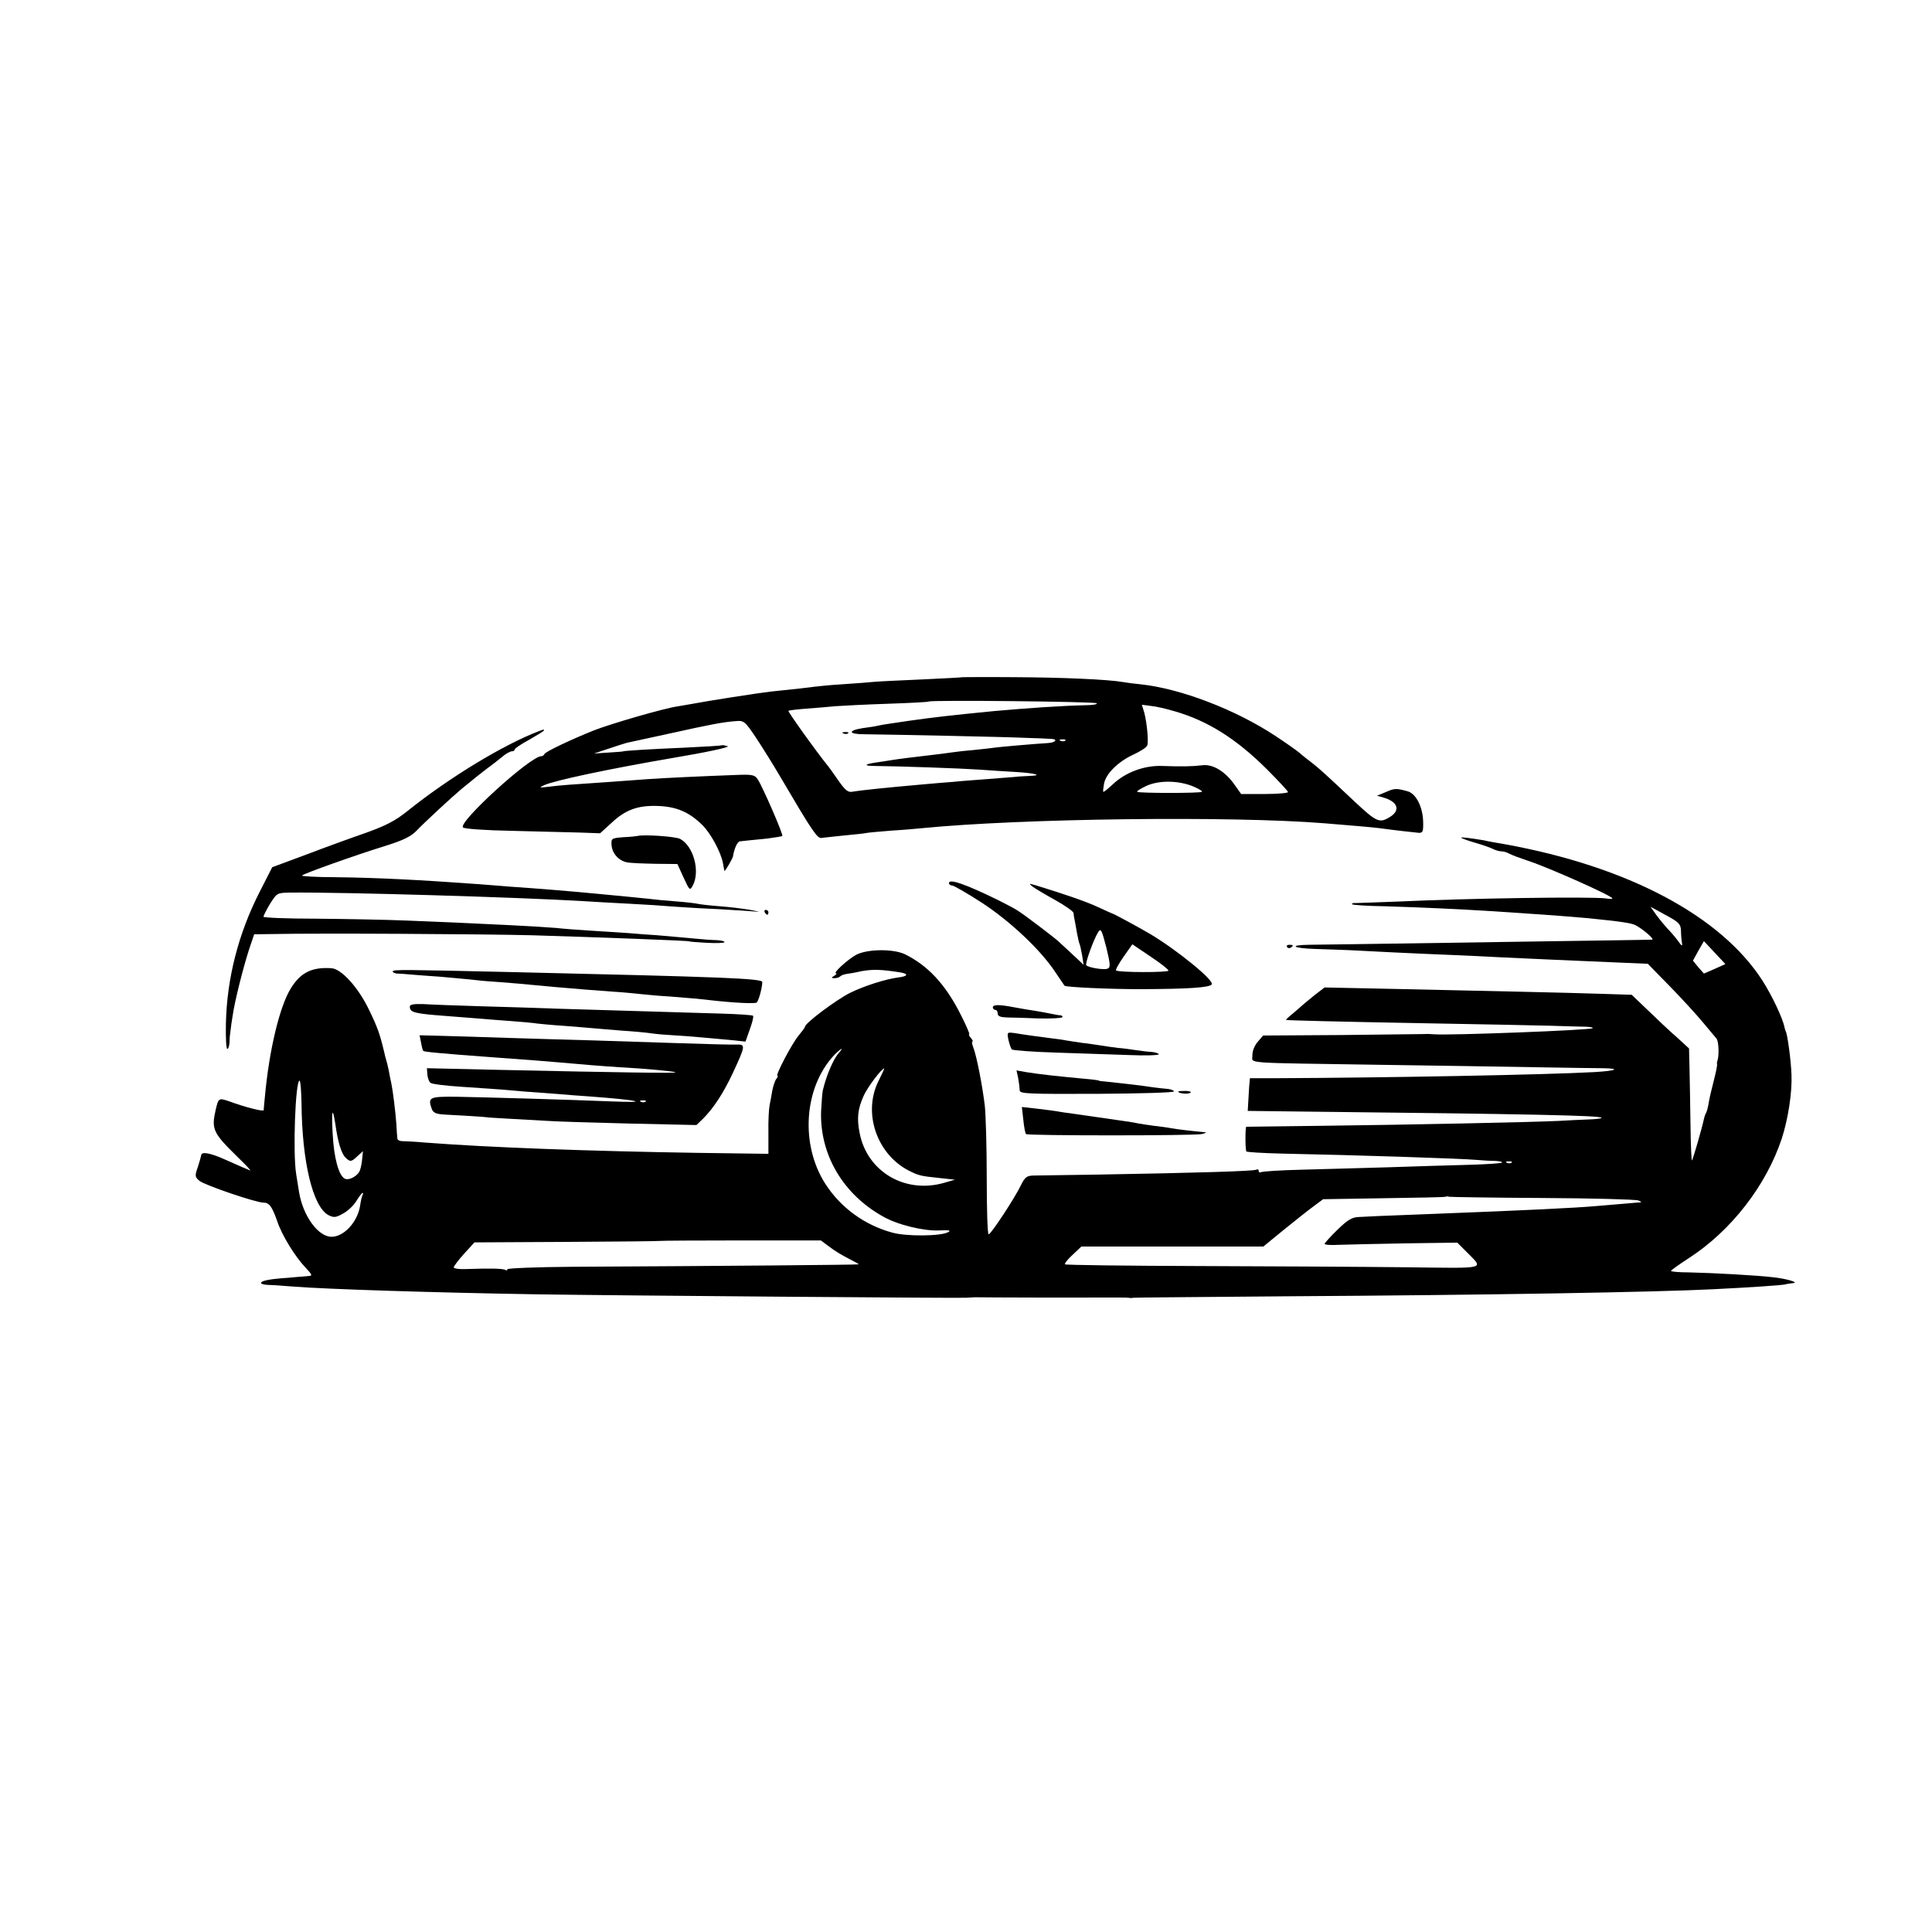
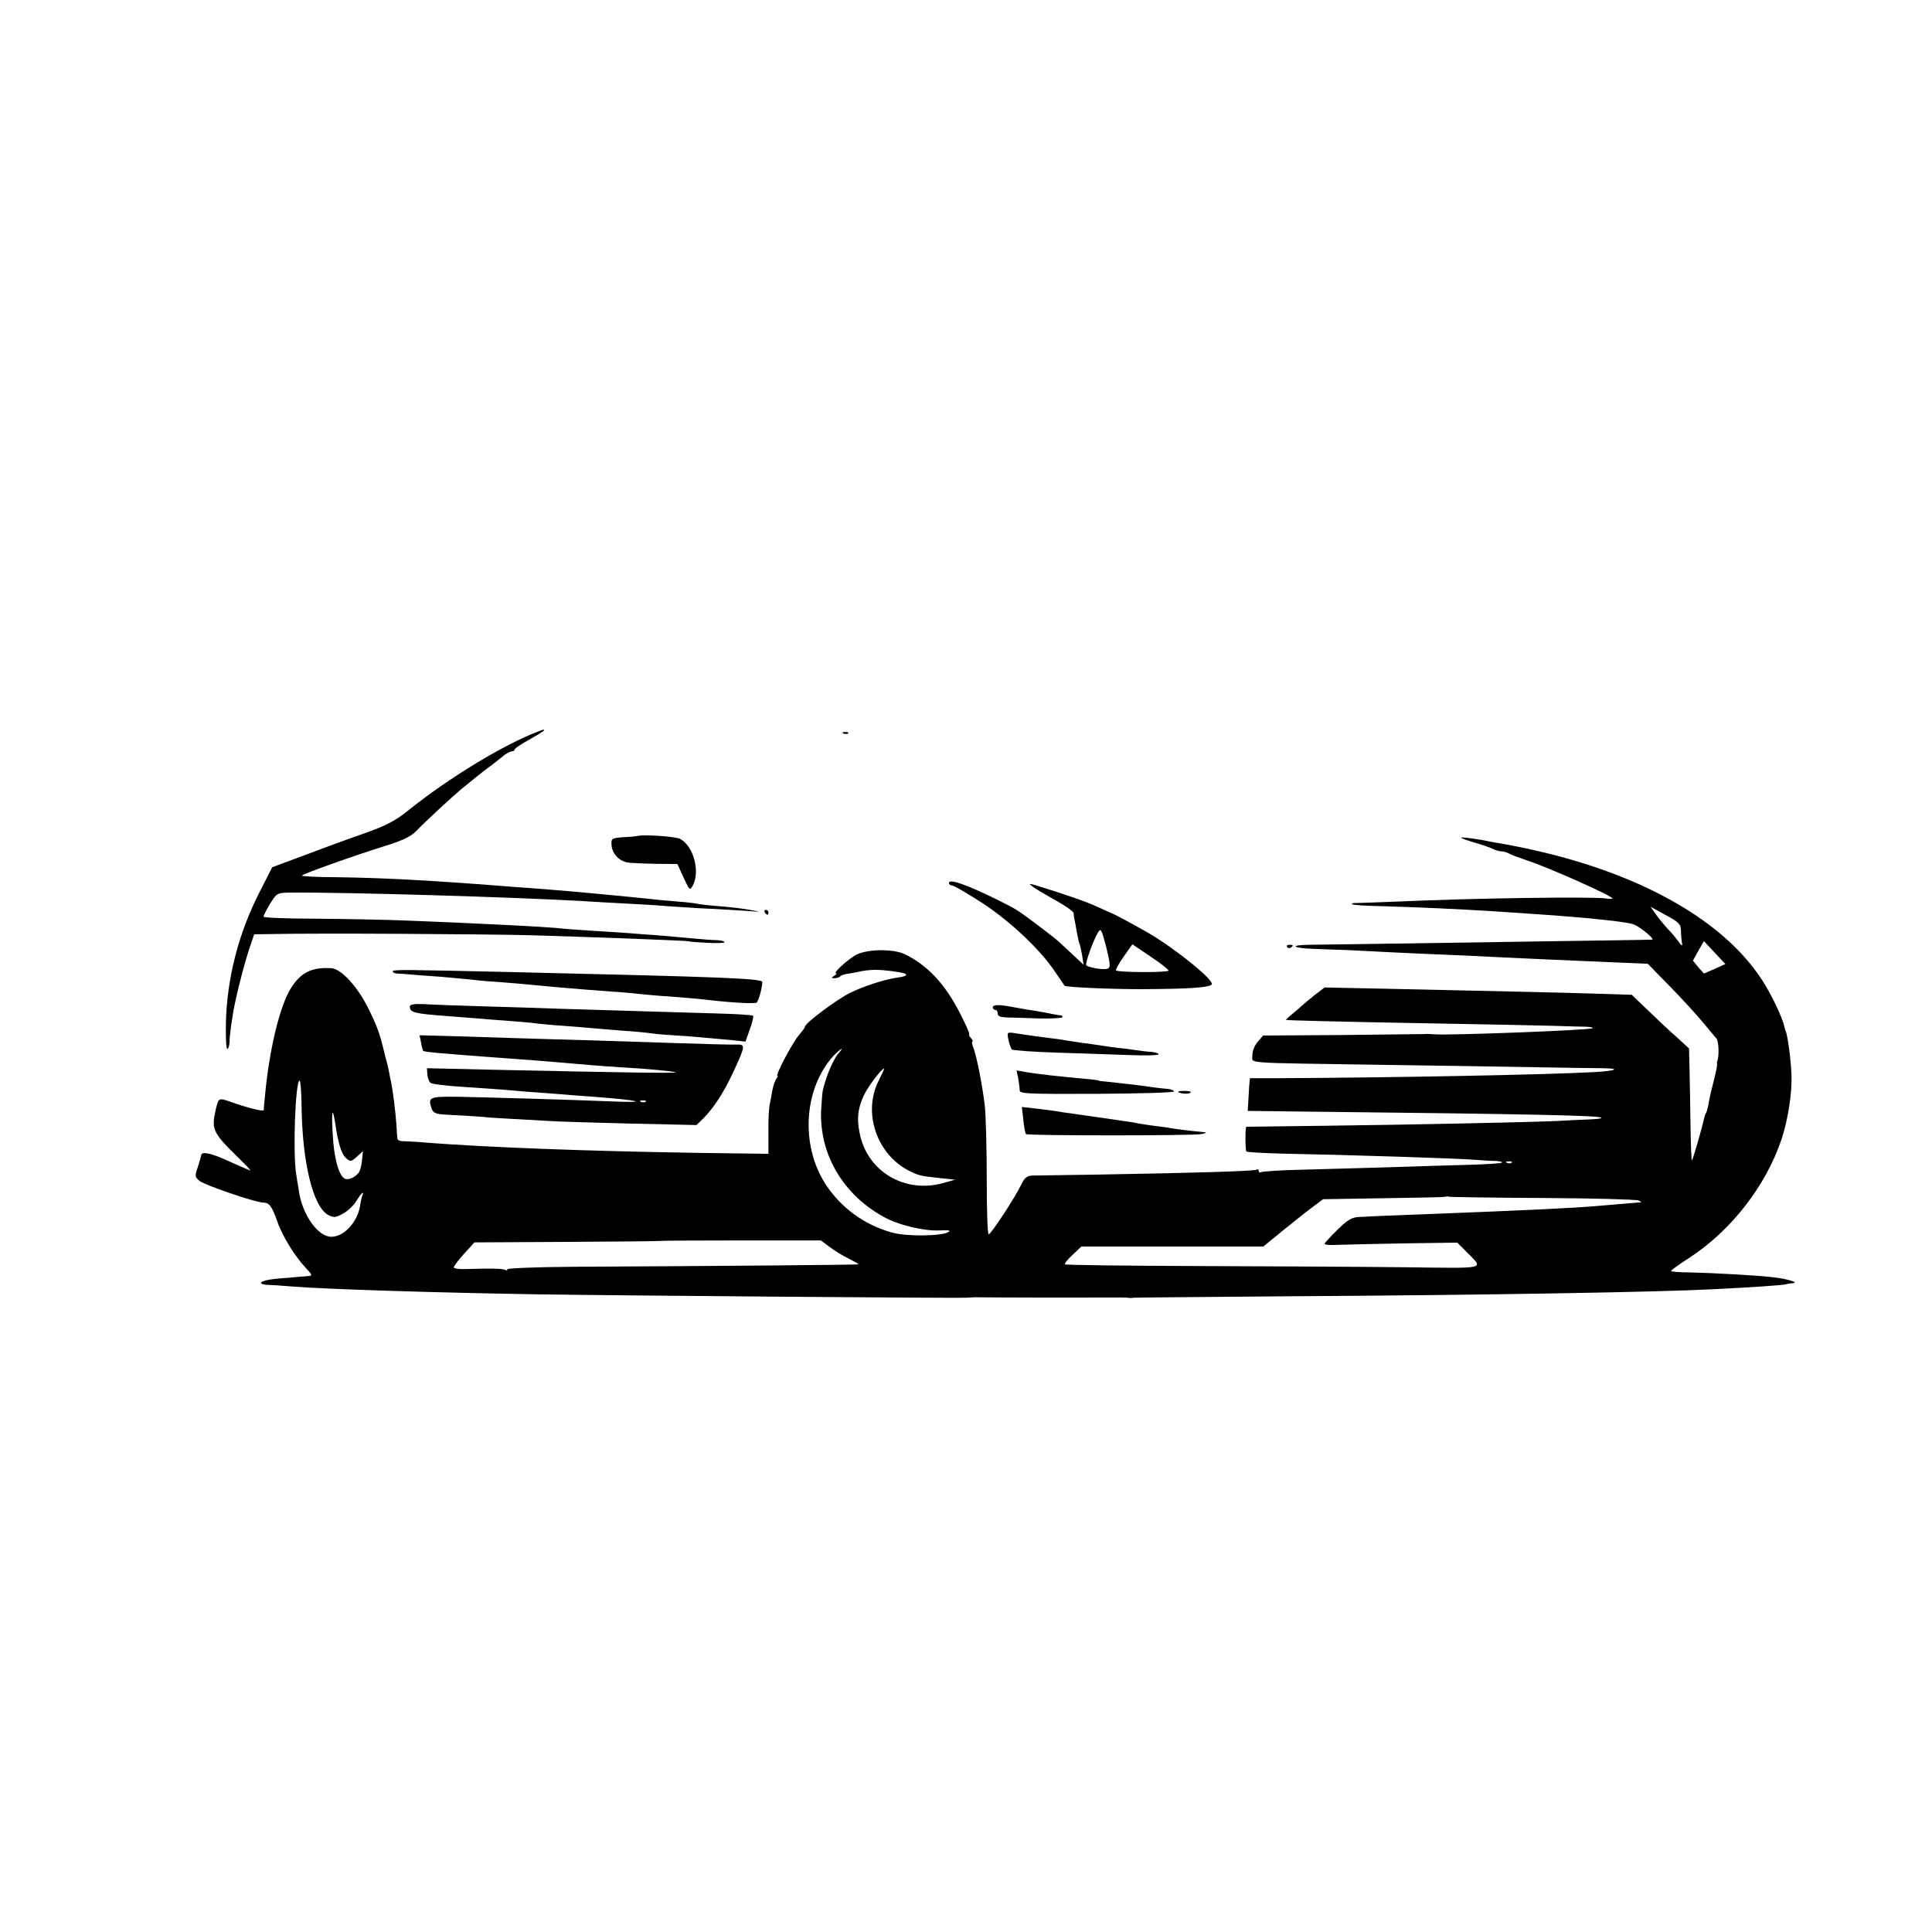
<svg xmlns="http://www.w3.org/2000/svg" version="1.0" width="792pt" height="792pt" viewBox="0 0 792 792" preserveAspectRatio="xMidYMid meet">
  <g transform="translate(0,792) scale(0.1,-0.1)" fill="#000000" stroke="none">
-     <path d="M3947 5144 c-1 -1 -74 -5 -162 -9 -88 -4 -178 -8 -200 -10 -22 -2 -80 -7 -130 -10 -49 -3 -101 -8 -115 -10 -21 -3 -80 -10 -180 -20 -46 -5 -270 -40 -320 -50 -13 -2 -42 -7 -64 -11 -55 -8 -269 -70 -341 -98 -95 -38 -200 -88 -203 -97 -2 -5 -8 -9 -13 -9 -45 0 -342 -271 -321 -292 6 -6 94 -12 203 -14 107 -3 231 -6 277 -7 l82 -3 45 41 c59 56 110 74 193 71 76 -3 127 -25 181 -78 34 -33 77 -112 85 -158 2 -14 5 -27 6 -30 1 -5 34 51 35 60 5 32 18 60 28 61 6 1 23 2 37 4 14 1 49 5 79 8 29 4 55 8 58 10 5 5 -79 198 -100 231 -13 20 -22 22 -93 19 -137 -5 -287 -12 -359 -17 -38 -3 -106 -8 -150 -11 -161 -11 -210 -14 -254 -20 -40 -5 -43 -4 -21 6 44 20 267 67 523 111 143 24 241 45 230 49 -10 3 -20 5 -23 4 -3 -2 -73 -6 -155 -10 -144 -6 -250 -13 -250 -15 0 -1 -27 -3 -60 -5 l-60 -4 60 20 c33 11 67 22 75 24 8 2 87 19 175 38 167 37 218 47 273 51 31 3 37 -2 81 -68 26 -39 74 -116 106 -171 124 -211 146 -244 163 -240 9 1 51 6 92 10 41 4 82 8 90 10 8 2 56 6 105 10 50 3 106 8 125 10 406 40 1264 51 1650 20 110 -9 194 -16 225 -20 65 -9 141 -17 160 -19 18 -1 20 5 19 47 -2 60 -29 113 -63 123 -47 13 -54 13 -90 -3 l-36 -15 28 -8 c57 -17 69 -52 25 -79 -43 -27 -55 -21 -145 63 -122 115 -142 133 -175 159 -16 12 -39 30 -51 41 -12 10 -56 41 -97 68 -164 109 -392 196 -556 213 -22 2 -54 6 -70 9 -64 11 -250 19 -447 20 -115 1 -209 0 -210 0z m549 -107 c4 -4 -17 -8 -47 -8 -96 -2 -240 -12 -374 -24 -174 -17 -252 -26 -350 -40 -74 -11 -103 -15 -122 -19 -11 -3 -42 -8 -67 -11 -62 -10 -58 -25 7 -25 99 -1 592 -11 667 -15 41 -1 86 -3 99 -4 29 -1 19 -15 -12 -17 -52 -3 -201 -16 -221 -19 -11 -2 -51 -6 -88 -10 -37 -3 -77 -8 -90 -10 -13 -2 -44 -6 -70 -9 -86 -10 -142 -17 -173 -22 -16 -3 -46 -7 -65 -10 -48 -7 -50 -14 -4 -14 103 -1 357 -10 429 -15 44 -3 113 -8 154 -10 78 -5 108 -14 50 -16 -19 -1 -45 -2 -59 -4 -14 -1 -65 -5 -115 -9 -49 -4 -110 -8 -135 -11 -25 -2 -79 -6 -120 -10 -160 -14 -263 -25 -292 -30 -22 -5 -32 3 -68 55 -13 19 -28 40 -32 45 -52 64 -169 228 -166 231 2 2 35 6 74 9 38 3 92 7 119 10 28 2 124 7 215 10 90 3 165 7 167 9 7 7 682 0 689 -7z m320 -33 c135 -39 251 -112 376 -236 48 -48 88 -91 88 -95 0 -4 -43 -8 -96 -8 l-96 0 -27 38 c-38 54 -88 85 -131 80 -42 -5 -84 -6 -165 -3 -74 3 -151 -26 -203 -75 -20 -19 -38 -33 -39 -31 -2 2 0 17 3 34 8 41 58 90 121 119 28 13 53 29 56 37 6 16 -1 91 -12 134 l-10 33 38 -5 c21 -2 64 -12 97 -22z m-449 -120 c-3 -3 -12 -4 -19 -1 -8 3 -5 6 6 6 11 1 17 -2 13 -5z m527 -189 c21 -9 36 -18 33 -21 -6 -6 -258 -6 -265 0 -3 3 15 14 39 25 51 23 133 22 193 -4z" />
    <path d="M3458 4913 c7 -3 16 -2 19 1 4 3 -2 6 -13 5 -11 0 -14 -3 -6 -6z" />
    <path d="M2210 4923 c-145 -55 -368 -190 -540 -328 -50 -40 -89 -60 -170 -89 -58 -20 -168 -60 -244 -89 l-140 -52 -51 -100 c-88 -172 -135 -356 -139 -542 -1 -57 1 -103 6 -103 4 0 8 12 9 28 0 15 2 36 4 47 1 11 5 40 9 63 8 56 41 189 67 270 l21 62 76 1 c183 4 874 0 1062 -5 266 -8 645 -22 645 -25 0 -1 33 -4 73 -6 39 -2 72 -1 72 3 0 4 -15 7 -32 8 -18 0 -67 4 -108 8 -41 4 -102 9 -135 12 -33 2 -87 6 -120 9 -33 2 -103 7 -155 10 -52 3 -115 8 -140 11 -55 5 -301 18 -605 30 -93 4 -266 7 -382 8 -117 0 -213 4 -213 8 0 4 12 28 27 53 28 44 28 45 83 46 224 2 931 -19 1200 -35 47 -3 135 -8 195 -11 61 -3 137 -8 170 -11 33 -2 101 -7 150 -9 50 -2 119 -7 155 -9 63 -5 64 -5 15 4 -27 5 -84 12 -125 15 -41 3 -82 8 -90 10 -8 2 -49 7 -90 10 -41 3 -93 8 -115 11 -22 2 -58 6 -80 8 -22 2 -74 7 -115 11 -112 11 -260 23 -365 30 -27 2 -90 7 -140 11 -234 17 -408 26 -577 28 -81 0 -144 4 -140 7 10 9 215 82 337 120 75 23 108 39 131 62 34 36 148 141 185 172 45 37 86 70 113 90 15 11 40 30 54 42 15 13 33 23 40 23 6 0 12 3 12 8 0 4 27 22 60 40 33 19 60 35 60 38 0 2 -1 4 -2 3 -2 0 -10 -3 -18 -6z" />
    <path d="M2613 4493 c-4 -1 -30 -4 -58 -5 -48 -4 -50 -5 -48 -33 3 -34 29 -63 63 -70 13 -3 65 -5 116 -6 l91 -1 25 -55 c25 -54 26 -55 38 -33 31 58 3 162 -52 191 -18 10 -150 19 -175 12z" />
    <path d="M5990 4486 c0 -2 26 -12 58 -21 31 -9 65 -21 74 -26 10 -5 25 -9 33 -9 8 0 23 -4 33 -10 9 -5 44 -18 77 -29 85 -28 345 -144 345 -154 0 -2 -12 -3 -27 0 -61 8 -557 1 -857 -13 -83 -3 -159 -6 -170 -6 -10 1 -16 -2 -13 -5 3 -3 61 -7 129 -8 133 -4 318 -12 438 -20 41 -3 109 -7 150 -10 80 -5 209 -15 250 -19 138 -14 178 -20 195 -29 29 -15 78 -57 68 -59 -4 0 -82 -2 -173 -3 -91 -1 -392 -6 -670 -10 -278 -4 -531 -8 -562 -8 -86 -1 -70 -14 20 -17 42 -1 106 -4 142 -5 72 -4 271 -14 425 -20 55 -2 150 -7 210 -10 130 -6 258 -12 450 -20 l140 -6 90 -92 c50 -51 110 -117 135 -147 25 -30 50 -60 56 -67 10 -10 12 -71 4 -93 -2 -3 -2 -9 -1 -13 1 -4 -5 -34 -13 -65 -8 -31 -18 -72 -21 -91 -3 -19 -8 -38 -11 -43 -3 -4 -7 -16 -9 -25 -7 -35 -45 -166 -49 -170 -2 -3 -5 62 -6 144 -1 81 -3 186 -4 232 l-2 83 -49 45 c-28 24 -81 74 -118 110 l-68 65 -127 4 c-149 5 -442 11 -845 20 l-287 6 -43 -33 c-23 -19 -44 -36 -47 -39 -3 -3 -20 -18 -38 -33 -19 -15 -32 -28 -30 -28 6 -2 201 -7 583 -14 215 -4 442 -8 505 -10 63 -2 128 -4 144 -4 16 -1 27 -3 25 -6 -8 -8 -585 -30 -649 -25 -14 1 -32 2 -40 1 -8 0 -161 -2 -339 -4 l-323 -2 -23 -27 c-13 -15 -21 -37 -21 -54 2 -35 -56 -30 521 -39 231 -3 519 -8 640 -10 121 -2 244 -4 274 -4 79 -1 56 -11 -35 -16 -200 -11 -843 -23 -1304 -25 l-106 0 -3 -32 c-1 -18 -3 -49 -4 -67 l-2 -35 250 -3 c922 -10 1191 -16 1200 -25 3 -3 -21 -6 -52 -7 -32 -1 -87 -4 -123 -6 -98 -5 -616 -16 -965 -20 -170 -2 -313 -4 -316 -4 -4 -1 -5 -83 0 -101 0 -3 65 -7 144 -9 301 -6 735 -20 802 -26 22 -2 55 -4 74 -4 19 -1 32 -4 28 -7 -3 -3 -63 -7 -134 -9 -70 -2 -218 -6 -328 -10 -110 -3 -271 -8 -357 -10 -87 -2 -162 -7 -168 -10 -5 -3 -10 -1 -10 5 0 6 -4 8 -10 5 -10 -6 -239 -13 -645 -20 -132 -2 -254 -4 -271 -4 -25 -1 -33 -8 -48 -38 -25 -53 -124 -203 -133 -203 -5 0 -8 105 -8 233 0 127 -4 260 -8 295 -10 83 -33 200 -46 235 -6 15 -8 27 -5 27 4 0 1 7 -6 15 -7 8 -10 15 -7 15 4 0 -14 41 -40 91 -60 116 -130 191 -223 237 -48 23 -154 22 -200 -2 -35 -19 -97 -76 -83 -76 5 0 1 -5 -7 -10 -13 -8 -13 -10 1 -10 9 0 19 3 23 7 3 4 14 8 24 10 9 1 39 6 65 12 46 8 80 7 156 -5 37 -6 34 -16 -7 -21 -52 -7 -138 -34 -197 -63 -56 -28 -185 -124 -185 -139 0 -3 -12 -19 -26 -36 -26 -30 -97 -165 -87 -165 3 0 1 -6 -4 -12 -6 -7 -13 -29 -17 -48 -3 -19 -8 -46 -11 -60 -3 -14 -6 -64 -5 -112 l0 -88 -293 4 c-442 7 -852 22 -1112 42 -44 4 -88 6 -97 6 -10 0 -19 5 -19 11 -1 7 -3 32 -4 57 -4 54 -14 136 -21 170 -3 14 -8 36 -10 50 -3 14 -7 33 -10 42 -3 9 -7 25 -9 35 -18 75 -27 101 -63 175 -44 91 -113 167 -154 169 -80 5 -126 -18 -166 -83 -46 -74 -89 -255 -106 -443 -3 -27 -5 -53 -5 -56 -1 -7 -75 12 -138 35 -47 16 -47 16 -59 -34 -18 -80 -11 -94 91 -194 33 -32 56 -56 50 -54 -11 4 -33 14 -108 47 -54 24 -91 31 -92 16 -1 -5 -7 -28 -14 -49 -13 -37 -12 -41 7 -57 23 -18 231 -89 262 -89 24 0 35 -16 56 -75 19 -58 73 -146 117 -192 27 -29 29 -33 11 -34 -10 -1 -32 -3 -49 -4 -16 -2 -43 -4 -60 -5 -50 -4 -85 -11 -85 -19 0 -4 10 -7 23 -8 12 0 60 -3 107 -7 137 -11 578 -25 1005 -32 332 -5 1722 -16 1755 -14 14 1 30 2 35 2 43 -1 449 -2 525 -1 52 0 100 0 105 -1 6 -1 14 -2 20 0 5 1 289 3 630 6 831 5 1517 17 1750 29 162 8 271 16 290 19 11 3 27 5 35 6 27 2 -25 18 -81 24 -66 8 -250 18 -346 20 -40 0 -73 3 -73 6 0 3 34 27 74 53 173 112 316 297 380 489 26 80 43 189 40 262 -2 60 -17 170 -24 179 -1 1 -3 9 -5 17 -7 36 -51 129 -90 190 -171 266 -553 468 -1055 559 -36 6 -75 13 -86 16 -60 10 -94 14 -94 11z m901 -381 c0 -16 2 -39 4 -50 3 -16 -1 -14 -17 9 -12 16 -31 38 -43 50 -11 12 -31 36 -45 55 l-24 34 62 -34 c54 -29 62 -37 63 -64z m138 -157 l-44 -19 -23 26 -22 27 22 40 23 40 44 -47 44 -47 -44 -20z m-3591 -345 c-22 -25 -51 -93 -65 -153 -2 -8 -5 -46 -7 -85 -6 -177 89 -340 254 -432 59 -34 167 -60 230 -57 41 2 50 0 37 -7 -30 -17 -172 -18 -229 -2 -114 31 -211 102 -274 199 -104 161 -89 394 34 527 28 29 45 38 20 10z m163 -115 c-64 -129 -8 -296 121 -365 43 -22 51 -24 128 -32 l65 -7 -42 -12 c-161 -48 -318 44 -349 203 -12 60 -8 98 16 152 16 36 74 113 85 113 1 0 -10 -24 -24 -52z m-2365 -90 c2 -240 46 -424 110 -459 22 -11 30 -11 60 6 19 10 44 33 55 52 11 18 23 33 25 33 3 0 3 -3 1 -7 -3 -5 -8 -25 -11 -47 -11 -66 -66 -126 -117 -126 -55 0 -117 86 -133 183 -3 20 -9 54 -12 75 -14 88 -3 382 14 382 4 0 7 -42 8 -92z m139 -88 c10 -71 24 -118 41 -135 20 -19 23 -19 50 6 l22 20 -3 -28 c-1 -16 -5 -38 -9 -49 -7 -24 -47 -46 -64 -35 -24 14 -43 86 -48 179 -6 100 -1 121 11 42z m4822 -156 c-3 -3 -12 -4 -19 -1 -8 3 -5 6 6 6 11 1 17 -2 13 -5z m124 -145 c206 -1 384 -6 395 -10 17 -7 16 -8 -6 -9 -50 -4 -86 -7 -165 -14 -93 -8 -278 -17 -665 -32 -102 -4 -205 -8 -230 -9 -25 -1 -61 -3 -80 -4 -28 -1 -46 -12 -87 -52 -29 -28 -53 -55 -53 -58 0 -4 26 -6 58 -4 31 1 154 4 272 6 l214 3 36 -36 c73 -75 96 -69 -247 -65 -169 2 -552 4 -850 5 -297 1 -544 4 -547 7 -3 3 11 21 31 39 l36 34 373 0 373 0 83 68 c46 37 101 81 123 97 l39 29 246 4 c135 2 250 4 255 6 6 2 12 2 15 0 3 -1 175 -4 381 -5z m-2921 -200 c19 -15 54 -36 78 -48 23 -12 42 -22 42 -24 0 -2 -566 -7 -1172 -10 -148 -1 -268 -6 -268 -10 0 -5 -4 -6 -8 -3 -10 6 -65 7 -149 4 -38 -2 -63 1 -63 7 1 5 20 31 43 56 l42 46 380 2 c208 1 380 3 381 4 1 1 150 2 331 2 l328 0 35 -26z" />
    <path d="M3890 4300 c0 -5 6 -10 13 -10 7 0 62 -32 121 -70 117 -76 242 -194 302 -285 20 -30 37 -55 38 -56 10 -6 180 -14 316 -14 188 1 275 6 287 19 15 14 -142 142 -255 209 -52 30 -144 80 -152 82 -3 1 -30 13 -60 27 -47 22 -140 54 -255 89 -28 8 -29 8 -10 -7 11 -8 53 -33 93 -55 39 -22 72 -45 73 -52 0 -6 2 -19 4 -27 2 -8 6 -33 10 -55 4 -22 9 -43 11 -46 2 -4 6 -24 10 -45 l6 -39 -48 45 c-27 25 -51 47 -54 50 -13 13 -138 108 -165 125 -16 11 -55 31 -85 46 -133 65 -200 88 -200 69z m650 -351 c-14 -6 -77 4 -87 14 -6 6 30 106 49 136 11 17 14 10 33 -62 17 -71 18 -83 5 -88z m250 -8 c0 -8 -207 -8 -215 1 -3 2 11 27 31 56 l36 51 74 -50 c41 -27 74 -53 74 -58z" />
    <path d="M3135 4180 c3 -5 8 -10 11 -10 2 0 4 5 4 10 0 6 -5 10 -11 10 -5 0 -7 -4 -4 -10z" />
    <path d="M5276 4038 c3 -5 10 -6 15 -3 13 9 11 12 -6 12 -8 0 -12 -4 -9 -9z" />
    <path d="M1610 3938 c0 -5 8 -8 18 -9 9 0 35 -2 57 -4 22 -2 76 -6 120 -9 44 -4 98 -9 120 -11 22 -3 72 -8 110 -10 66 -5 92 -7 238 -21 91 -8 166 -14 237 -19 36 -2 88 -7 115 -10 28 -3 82 -8 120 -10 39 -3 88 -7 110 -9 128 -15 214 -21 245 -17 8 1 24 57 25 85 0 15 -161 21 -1025 41 -441 10 -490 11 -490 3z" />
    <path d="M1680 3794 c0 -25 18 -29 150 -39 41 -3 93 -7 115 -9 22 -2 85 -7 140 -11 55 -4 108 -9 118 -11 10 -1 57 -6 105 -9 48 -4 103 -8 122 -10 19 -2 73 -6 120 -10 47 -3 101 -8 120 -11 19 -3 67 -7 105 -9 65 -4 115 -9 236 -20 l45 -5 18 51 c10 27 16 52 13 55 -3 3 -63 7 -134 9 -138 4 -458 14 -668 20 -71 3 -213 7 -315 10 -102 3 -209 7 -237 9 -37 1 -53 -2 -53 -10z" />
    <path d="M4070 3790 c0 -5 5 -10 10 -10 6 0 10 -7 10 -15 0 -11 11 -15 38 -16 20 0 79 -2 130 -4 51 -1 94 1 97 5 2 3 -1 7 -8 8 -7 0 -23 3 -37 6 -13 3 -42 8 -65 12 -22 3 -62 10 -89 15 -63 12 -86 11 -86 -1z" />
    <path d="M4134 3657 c4 -17 10 -35 14 -39 4 -4 86 -10 182 -13 96 -3 230 -8 298 -10 67 -3 122 -1 122 3 0 4 -15 9 -32 10 -18 1 -49 5 -68 8 -19 3 -49 7 -65 8 -17 2 -48 6 -70 10 -22 3 -58 9 -80 11 -22 3 -51 8 -65 10 -14 3 -45 7 -70 10 -44 6 -80 10 -141 20 -31 4 -31 4 -25 -28z" />
    <path d="M1726 3646 c3 -17 7 -32 9 -34 4 -4 64 -10 295 -27 138 -10 217 -16 260 -20 87 -8 186 -16 250 -20 113 -6 225 -17 229 -21 4 -4 -214 -1 -761 11 l-258 6 2 -26 c1 -14 7 -30 13 -34 5 -5 62 -12 125 -16 164 -11 176 -12 265 -20 44 -3 105 -8 135 -10 30 -3 89 -7 130 -10 202 -15 252 -27 84 -20 -170 7 -518 17 -633 19 -111 1 -118 -2 -101 -50 6 -16 18 -21 52 -23 61 -3 173 -10 173 -11 0 -1 41 -3 90 -6 50 -3 122 -7 160 -9 39 -3 192 -7 340 -11 l270 -6 29 28 c42 43 81 102 120 185 53 114 53 118 14 117 -18 -1 -130 2 -248 6 -118 4 -271 9 -340 11 -69 2 -222 6 -340 10 -118 4 -250 8 -292 9 l-78 2 6 -30z m921 -242 c-3 -3 -12 -4 -19 -1 -8 3 -5 6 6 6 11 1 17 -2 13 -5z" />
    <path d="M4174 3500 c3 -18 6 -40 6 -49 0 -15 29 -16 318 -15 174 1 316 5 315 10 -2 4 -13 9 -25 10 -13 1 -41 4 -63 7 -37 6 -114 15 -190 23 -16 1 -30 3 -30 4 0 1 -13 3 -30 5 -142 13 -213 21 -269 30 l-39 7 7 -32z" />
    <path d="M4830 3445 c0 -7 39 -12 49 -5 7 4 -1 7 -18 8 -17 0 -31 -1 -31 -3z" />
    <path d="M4195 3329 c3 -30 8 -55 11 -58 7 -7 687 -7 720 0 20 5 23 7 9 8 -55 5 -112 12 -134 16 -14 3 -46 7 -71 10 -25 3 -54 8 -66 10 -12 3 -39 7 -60 10 -21 3 -68 10 -104 15 -36 5 -83 12 -105 15 -23 3 -50 7 -60 9 -11 2 -48 7 -83 11 l-63 7 6 -53z" />
  </g>
</svg>